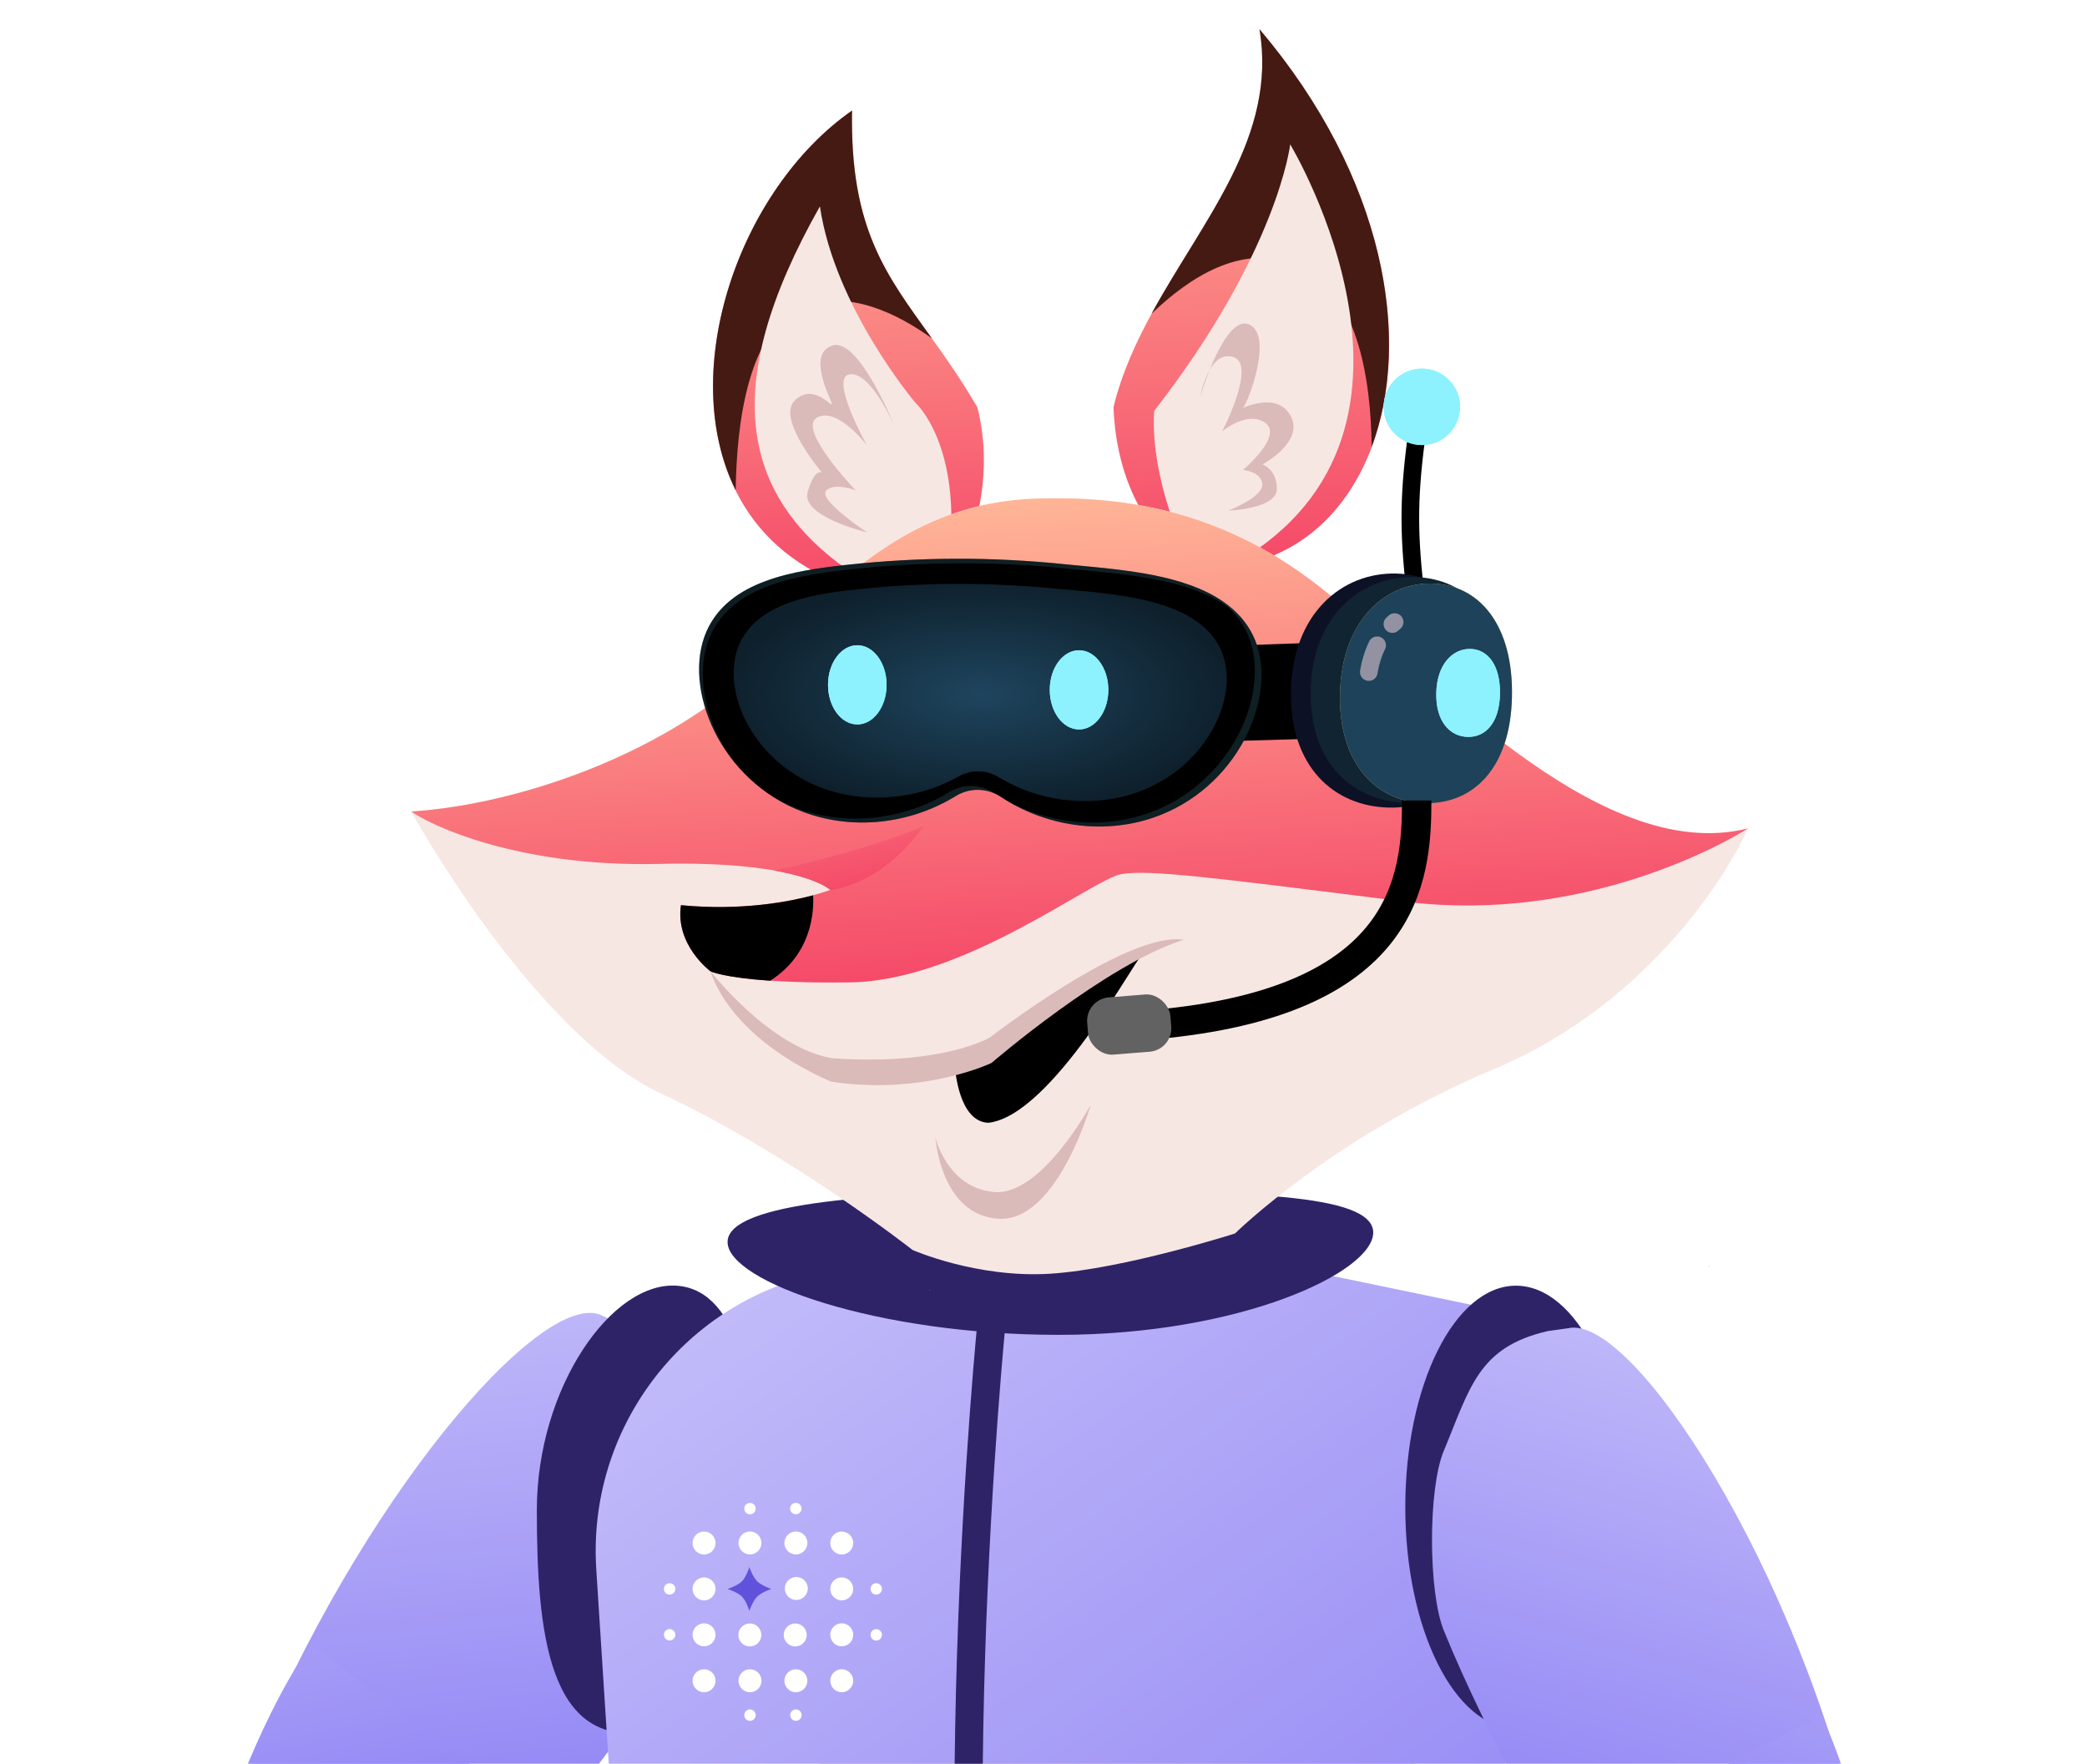
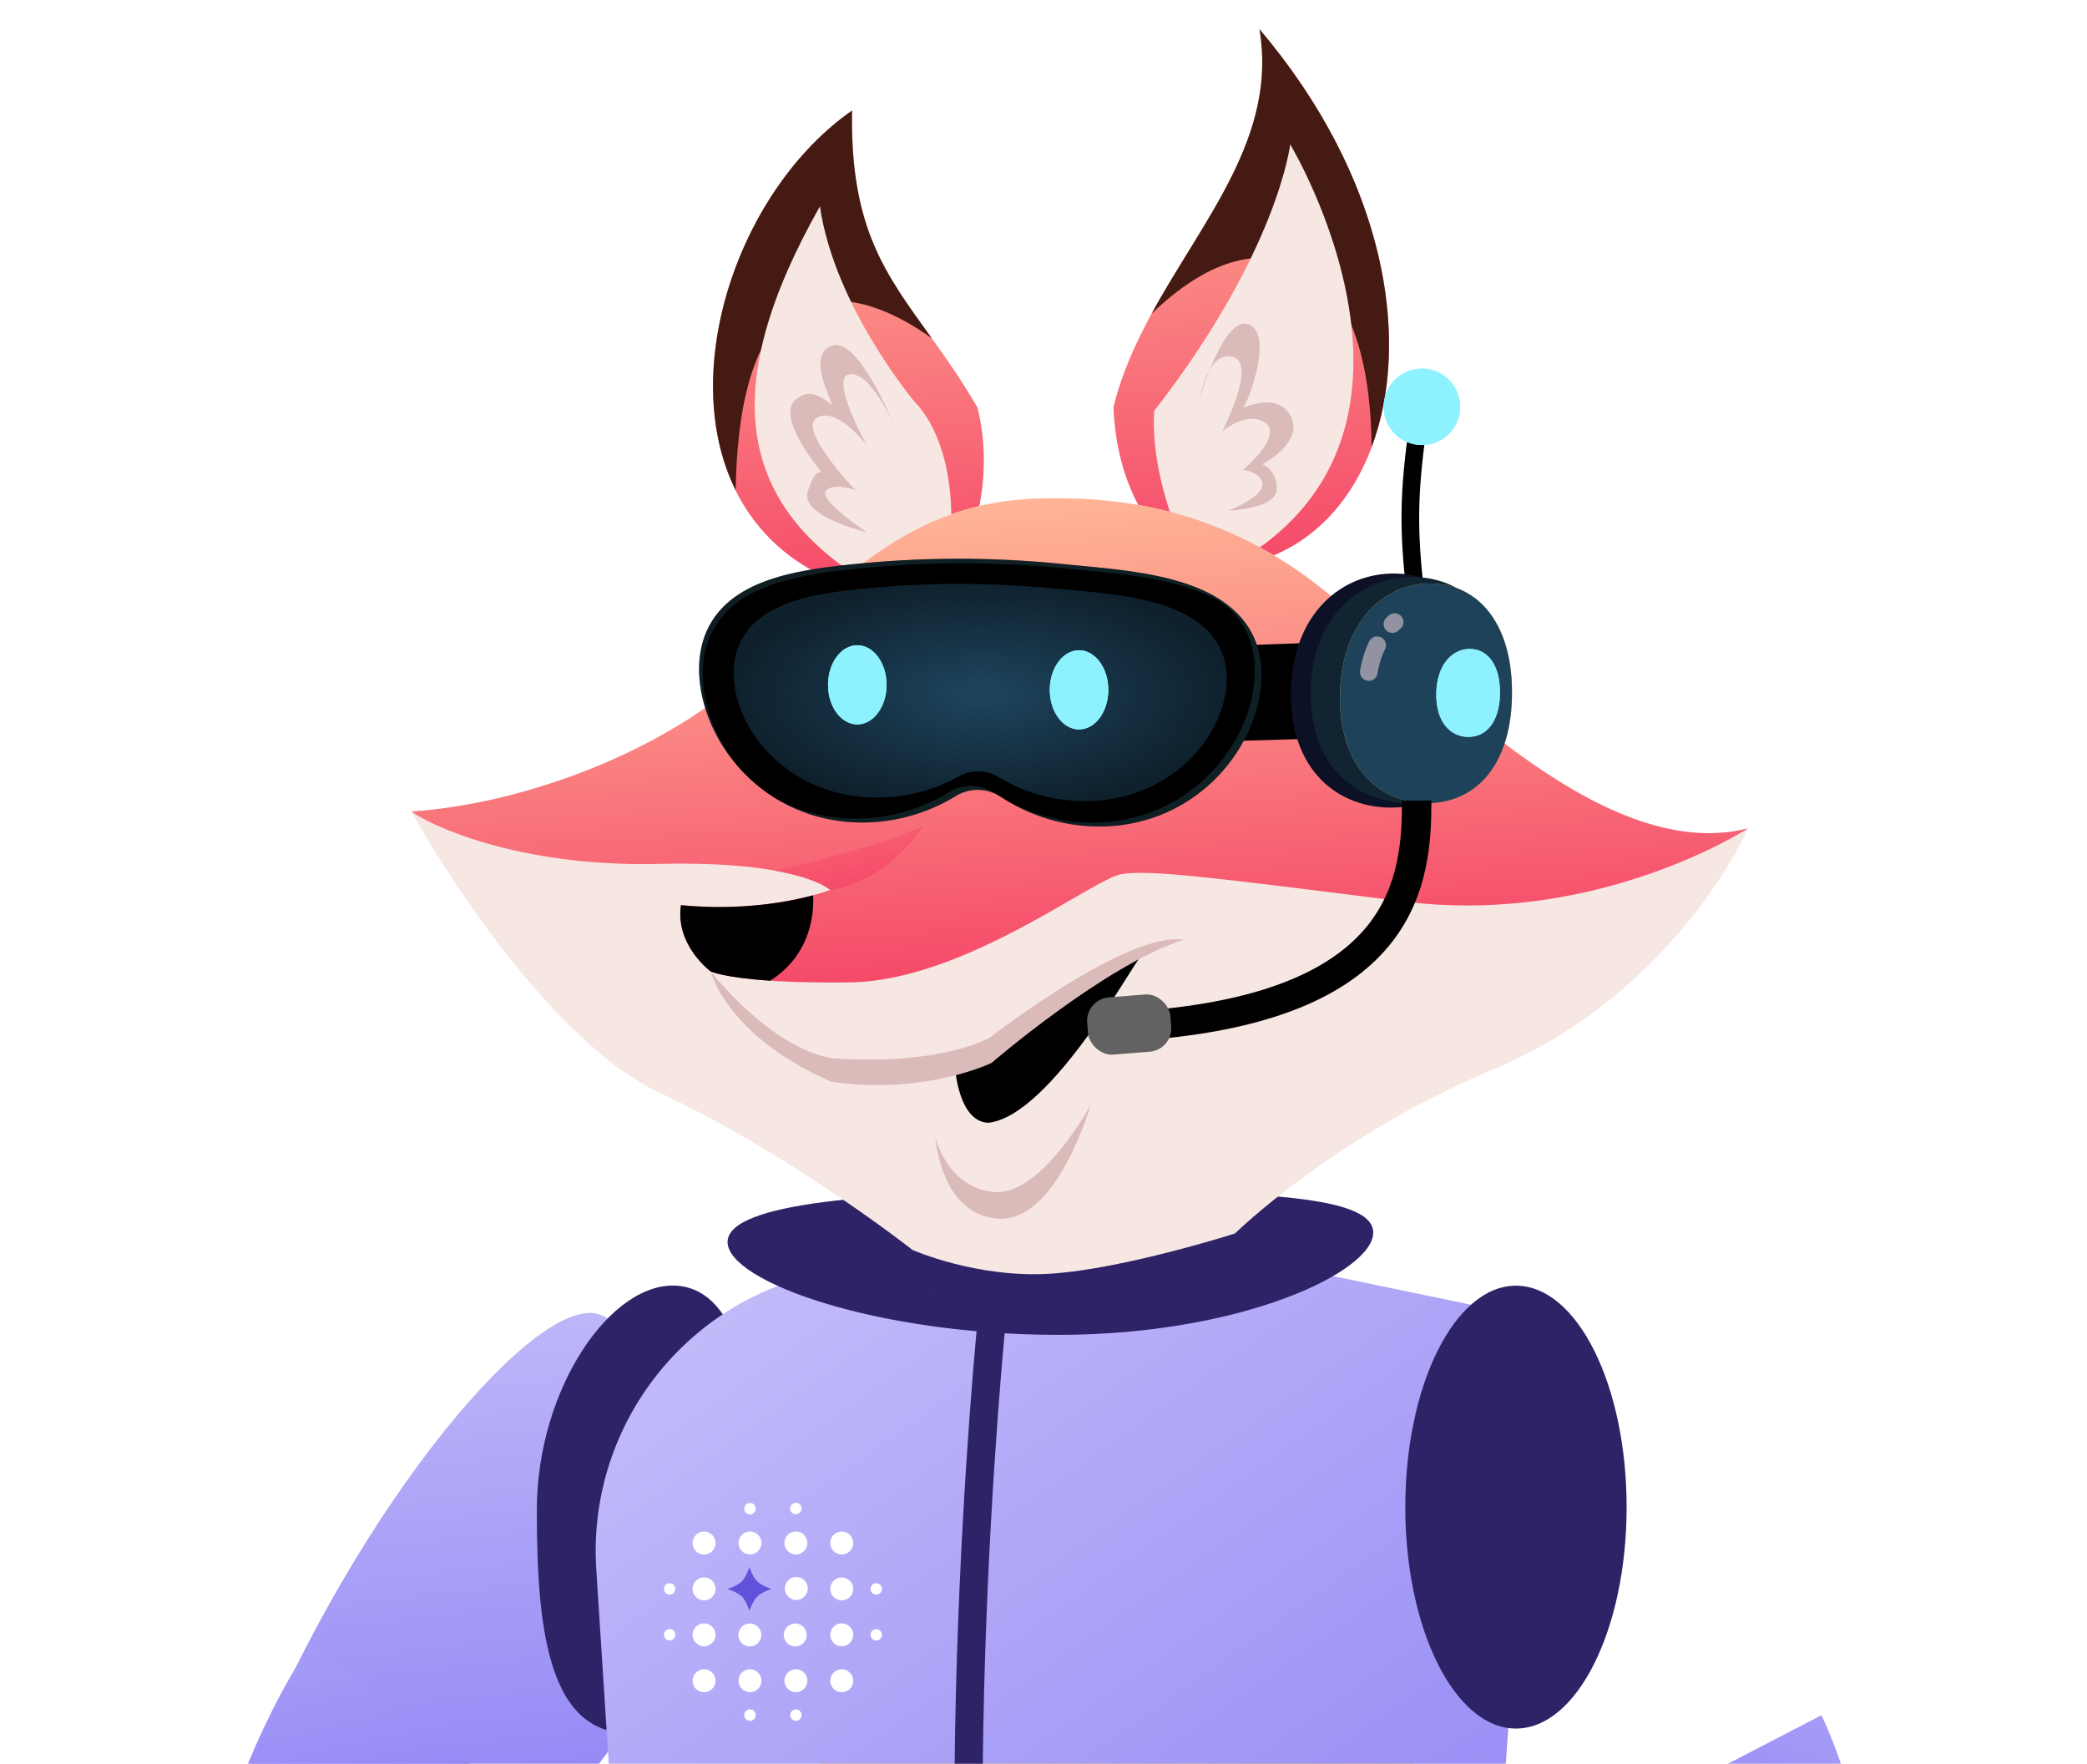
<svg xmlns="http://www.w3.org/2000/svg" width="355" height="300" viewBox="0 0 355 300" fill="none">
  <path d="M102.183 223.661C91.886 219.393 61.015 255.345 42.431 301.029C38.147 311.557 42.359 323.636 52.104 329.458C61.68 335.182 74.005 333.285 81.35 324.886C92.273 312.406 107.824 293.608 118.641 276.122C122.328 270.156 123.322 262.97 121.739 256.137C119.114 244.825 113.435 228.322 102.172 223.659L102.183 223.661Z" fill="url(#paint0_linear_611_6775)" />
  <path d="M93.353 310.141L76.798 346.622L36.928 314.391C36.928 314.391 42.927 294.119 52.889 279.632L93.362 310.155L93.353 310.141Z" fill="url(#paint1_linear_611_6775)" />
  <path d="M91.316 256.856C91.316 277.65 93.272 297.403 110.14 294.52C120.388 292.77 128.965 277.661 128.965 256.856C128.965 236.051 125.74 219.719 115.39 218.712C104.148 217.625 91.316 236.051 91.316 256.856Z" fill="#2F2368" />
  <path d="M129.629 215.328C129.524 215.362 129.42 215.385 129.327 215.419C129.327 215.419 129.35 215.396 129.397 215.351H129.432C129.501 215.351 129.571 215.328 129.629 215.328Z" fill="#FFB700" />
  <path d="M290.528 215.328C290.633 215.362 290.737 215.385 290.83 215.419C290.83 215.419 290.807 215.396 290.76 215.351H290.726C290.656 215.351 290.586 215.328 290.528 215.328Z" fill="#FFB700" />
  <path d="M129.432 215.35C129.501 215.35 129.571 215.315 129.629 215.327C129.524 215.361 129.42 215.384 129.327 215.418C129.327 215.418 129.35 215.396 129.397 215.35H129.432Z" fill="#EF8C72" />
  <path d="M290.726 215.35C290.656 215.35 290.586 215.315 290.528 215.327C290.633 215.361 290.737 215.384 290.83 215.418C290.83 215.418 290.807 215.396 290.76 215.35H290.726Z" fill="#EF8C72" />
  <path d="M143.468 332.586L130.293 224.626L180.087 207.367L229.367 221.996L244.543 245.146L238.207 334.439C238.207 334.439 182.535 350.269 143.479 332.586H143.468Z" fill="#FFCA45" />
  <path d="M261.604 224.283L180.074 207.378L138.983 216.7C115.824 221.95 99.905 243.224 101.426 266.922C103.164 293.927 105.623 332.208 108.402 375.614C108.402 375.614 164.807 414.673 250.511 377.787L261.604 224.283Z" fill="url(#paint2_linear_611_6775)" />
  <path d="M239.041 256.352C239.041 277.146 247.469 294.016 257.865 294.016C268.261 294.016 276.689 277.157 276.689 256.352C276.689 235.547 268.261 218.688 257.865 218.688C247.469 218.688 239.041 235.547 239.041 256.352Z" fill="#2F2368" />
-   <path d="M266.75 225.926C277.614 223.432 305.869 266.443 316.585 314.584C319.055 325.679 312.891 336.888 302.312 341.005C291.917 345.054 280.08 341.131 274.236 331.626C265.544 317.501 253.342 296.376 245.588 277.332C242.946 270.835 242.889 253.255 245.588 246.781C250.059 236.064 251.416 229.126 263.298 226.404L266.75 225.926Z" fill="url(#paint3_linear_611_6775)" />
  <path d="M264.857 315.085L275.104 353.813L319.786 328.673C319.786 328.673 317.247 307.685 309.837 291.741L264.846 315.096L264.857 315.085Z" fill="url(#paint4_linear_611_6775)" />
  <path d="M123.762 211.266C123.762 218.003 149.174 227.05 180.086 227.05C210.999 227.05 233.586 216.39 233.586 209.653C233.586 202.916 210.988 202.653 180.086 202.653C149.185 202.653 123.762 204.529 123.762 211.254V211.266Z" fill="#2F2368" />
  <path d="M168.042 386.202L172.754 385.333C161.157 322.849 171.061 224.921 171.164 223.948L166.395 223.457C166.292 224.452 156.32 323.055 168.042 386.214V386.202Z" fill="#2F2368" />
  <path fill-rule="evenodd" clip-rule="evenodd" d="M135.452 268.237C136.527 268.237 137.407 269.117 137.407 270.192C137.407 271.268 136.527 272.148 135.452 272.148C134.377 272.148 133.496 271.268 133.496 270.192C133.496 269.117 134.377 268.237 135.452 268.237ZM135.269 276.14C136.344 276.14 137.224 277.021 137.224 278.096C137.224 279.171 136.344 280.052 135.269 280.052C134.194 280.052 133.313 279.171 133.313 278.096C133.313 277.021 134.194 276.14 135.269 276.14ZM129.505 278.096C129.505 277.021 128.624 276.14 127.549 276.14C126.474 276.14 125.593 277.021 125.593 278.096C125.593 279.171 126.474 280.052 127.549 280.052C128.624 280.052 129.505 279.171 129.505 278.096Z" fill="white" />
  <path d="M143.18 260.504C144.255 260.504 145.136 261.385 145.136 262.46C145.136 263.535 144.255 264.416 143.18 264.416C142.105 264.416 141.225 263.535 141.225 262.46C141.225 261.385 142.105 260.504 143.18 260.504Z" fill="white" />
  <path d="M143.18 268.305C144.255 268.305 145.136 269.185 145.136 270.261C145.136 271.336 144.255 272.216 143.18 272.216C142.105 272.216 141.225 271.336 141.225 270.261C141.225 269.185 142.105 268.305 143.18 268.305Z" fill="white" />
  <path d="M143.18 276.116C144.255 276.116 145.136 276.996 145.136 278.072C145.136 279.147 144.255 280.027 143.18 280.027C142.105 280.027 141.225 279.147 141.225 278.072C141.225 276.996 142.105 276.116 143.18 276.116Z" fill="white" />
  <path d="M135.381 264.405C134.306 264.405 133.426 263.524 133.426 262.449C133.426 261.374 134.306 260.493 135.381 260.493C136.456 260.493 137.337 261.374 137.337 262.449C137.337 263.524 136.456 264.405 135.381 264.405Z" fill="white" />
  <path d="M127.572 264.405C126.497 264.405 125.616 263.524 125.616 262.449C125.616 261.374 126.497 260.493 127.572 260.493C128.647 260.493 129.527 261.374 129.527 262.449C129.527 263.524 128.647 264.405 127.572 264.405Z" fill="white" />
  <path d="M143.18 283.929C144.255 283.929 145.136 284.81 145.136 285.885C145.136 286.96 144.255 287.841 143.18 287.841C142.105 287.841 141.225 286.96 141.225 285.885C141.225 284.81 142.105 283.929 143.18 283.929Z" fill="white" />
  <path d="M119.759 276.116C120.834 276.116 121.715 276.996 121.715 278.072C121.715 279.147 120.834 280.027 119.759 280.027C118.684 280.027 117.804 279.147 117.804 278.072C117.804 276.996 118.684 276.116 119.759 276.116Z" fill="white" />
  <path d="M119.759 283.929C120.834 283.929 121.715 284.81 121.715 285.885C121.715 286.96 120.834 287.841 119.759 287.841C118.684 287.841 117.804 286.96 117.804 285.885C117.804 284.81 118.684 283.929 119.759 283.929Z" fill="white" />
  <path d="M119.759 268.305C120.834 268.305 121.715 269.185 121.715 270.261C121.715 271.336 120.834 272.216 119.759 272.216C118.684 272.216 117.804 271.336 117.804 270.261C117.804 269.185 118.684 268.305 119.759 268.305Z" fill="white" />
  <path d="M119.759 260.504C120.834 260.504 121.715 261.385 121.715 262.46C121.715 263.535 120.834 264.416 119.759 264.416C118.684 264.416 117.804 263.535 117.804 262.46C117.804 261.385 118.684 260.504 119.759 260.504Z" fill="white" />
  <path d="M135.381 283.929C136.456 283.929 137.337 284.81 137.337 285.885C137.337 286.96 136.456 287.841 135.381 287.841C134.306 287.841 133.426 286.96 133.426 285.885C133.426 284.81 134.306 283.929 135.381 283.929Z" fill="white" />
  <path d="M127.572 283.929C128.647 283.929 129.527 284.81 129.527 285.885C129.527 286.96 128.647 287.841 127.572 287.841C126.497 287.841 125.616 286.96 125.616 285.885C125.616 284.81 126.497 283.929 127.572 283.929Z" fill="white" />
  <path fill-rule="evenodd" clip-rule="evenodd" d="M127.571 257.578C127.033 257.578 126.599 257.143 126.599 256.605C126.599 256.068 127.033 255.633 127.571 255.633C128.108 255.633 128.543 256.068 128.543 256.605C128.543 257.143 128.108 257.578 127.571 257.578ZM150.021 270.262C150.021 269.724 149.586 269.29 149.048 269.29C148.511 269.29 148.076 269.724 148.076 270.262C148.076 270.8 148.511 271.234 149.048 271.234C149.586 271.234 150.021 270.8 150.021 270.262ZM150.021 278.074C150.021 277.536 149.586 277.102 149.048 277.102C148.511 277.102 148.076 277.536 148.076 278.074C148.076 278.611 148.511 279.046 149.048 279.046C149.586 279.046 150.021 278.611 150.021 278.074ZM135.382 290.758C135.919 290.758 136.354 291.193 136.354 291.73C136.354 292.268 135.919 292.703 135.382 292.703C134.844 292.703 134.41 292.268 134.41 291.73C134.41 291.193 134.844 290.758 135.382 290.758ZM112.932 270.262C112.932 270.8 113.367 271.234 113.904 271.234C114.442 271.234 114.876 270.8 114.876 270.262C114.876 269.724 114.442 269.29 113.904 269.29C113.367 269.29 112.932 269.724 112.932 270.262ZM134.398 256.594C134.398 257.132 134.833 257.566 135.37 257.566C135.908 257.566 136.343 257.132 136.343 256.594C136.343 256.056 135.908 255.622 135.37 255.622C134.833 255.622 134.398 256.056 134.398 256.594ZM113.904 277.09C114.442 277.09 114.876 277.525 114.876 278.062C114.876 278.6 114.442 279.035 113.904 279.035C113.367 279.035 112.932 278.6 112.932 278.062C112.932 277.525 113.367 277.09 113.904 277.09ZM128.543 291.73C128.543 291.193 128.108 290.758 127.571 290.758C127.033 290.758 126.599 291.193 126.599 291.73C126.599 292.268 127.033 292.703 127.571 292.703C128.108 292.703 128.543 292.268 128.543 291.73Z" fill="white" />
  <path d="M131.197 270.273C131.197 270.273 129.55 269.712 128.784 268.958C128.018 268.203 127.469 266.544 127.469 266.544C127.469 266.544 126.954 268.191 126.222 268.958C125.456 269.735 123.752 270.273 123.752 270.273C123.752 270.273 125.456 270.81 126.222 271.588C126.966 272.343 127.469 274.002 127.469 274.002C127.469 274.002 128.029 272.354 128.784 271.588C129.539 270.822 131.197 270.273 131.197 270.273Z" fill="#6152DC" />
  <path d="M240.873 74.879C239.518 85.256 239.638 91.511 240.873 101.867" stroke="black" stroke-width="3" />
  <path d="M158.27 219.418C158.195 219.448 158.114 219.472 158.039 219.503C158.039 219.503 158.055 219.485 158.086 219.449L158.112 219.447C158.163 219.444 158.219 219.421 158.27 219.418Z" fill="#FFB700" />
  <path d="M158.112 219.448C158.163 219.445 158.219 219.416 158.27 219.419C158.195 219.449 158.114 219.473 158.039 219.504C158.039 219.504 158.055 219.486 158.086 219.45L158.112 219.448Z" fill="#EF8C72" />
  <path d="M196.529 90.195C196.529 90.195 189.943 83.365 189.403 69.261C195.132 45.694 218.301 28.987 214.234 4.958C247.487 44.161 239.831 88.522 213.157 95.664C200.002 93.605 196.529 90.201 196.529 90.201L196.529 90.195Z" fill="url(#paint5_linear_611_6775)" />
  <path d="M165.429 90.362C165.429 90.362 169.153 80.699 166.253 69.283C155.28 50.408 144.463 45.299 144.94 18.804C118.621 37.162 108.497 88.2 145.065 100.008C159.467 93.287 165.43 90.369 165.43 90.369L165.429 90.362Z" fill="url(#paint6_linear_611_6775)" />
  <path d="M214.234 4.952C235.744 30.309 240.122 57.81 233.321 76.015C233.198 64.466 230.927 48.788 220.037 44.821C211.025 41.537 202.31 47.182 195.889 53.354C204.648 37.295 217.332 23.243 214.234 4.952Z" fill="#451A12" />
  <path d="M144.935 18.803C144.57 38.912 150.716 46.705 158.497 57.541C152.384 53.149 144.601 49.538 137.284 51.919C127.206 55.203 125.286 72.231 125.142 83.389C115.122 63.137 125.681 32.232 144.935 18.797L144.935 18.803Z" fill="#451A12" />
  <path d="M201.849 94.201C201.849 94.201 195.637 81.91 196.317 69.903C217.376 42.818 219.465 24.558 219.465 24.558C219.465 24.558 249.808 74.823 208.519 96.675C205.345 97.966 201.849 94.201 201.849 94.201Z" fill="#F7E7E3" />
  <path d="M161.402 95.333C163.758 75.606 155.708 68.507 155.708 68.507C155.708 68.507 142.014 52.344 139.466 35.105C122.24 65.571 124.659 86.443 149.789 100.425C153.3 98.751 161.402 95.333 161.402 95.333Z" fill="#F7E7E3" />
  <path d="M204.129 67.586C204.129 67.586 205.542 59.52 209.718 60.704C213.893 61.887 207.876 73.389 207.876 73.389C207.876 73.389 212.224 69.728 215.26 71.951C218.296 74.173 211.429 79.929 211.429 79.929C211.429 79.929 214.582 80.211 214.72 82.377C214.859 84.544 208.977 86.853 208.977 86.853C208.977 86.853 217.159 86.572 217.184 83.187C217.208 79.802 214.745 78.992 214.745 78.992C214.745 78.992 221.975 75.147 219.522 70.712C217.068 66.276 210.783 69.82 211.472 69.292C212.162 68.765 216.723 57.114 212.502 55.209C208.28 53.303 204.129 67.586 204.129 67.586Z" fill="#DBBABA" />
  <path d="M152.094 72.362C152.094 72.362 148.132 63.19 144.544 63.661C140.957 64.132 147.49 75.799 147.49 75.799C147.49 75.799 142.481 69.11 138.986 71.025C135.491 72.94 145.565 83.414 145.565 83.414C145.565 83.414 141.855 81.959 140.506 83.495C139.157 85.032 147.468 90.543 147.468 90.543C147.468 90.543 136.204 87.879 137.384 83.695C138.564 79.511 139.826 80.397 139.826 80.397C139.826 80.397 132.005 71.229 135.183 68.126C138.361 65.023 141.536 69.412 141.49 68.69C141.443 67.968 137.093 60.27 141.579 58.775C146.066 57.28 152.094 72.362 152.094 72.362Z" fill="#DBBABA" />
  <path d="M297.321 140.913C271.689 147.384 242.032 113.51 224.259 99.661C206.493 85.812 189.046 84.51 177.006 84.796C164.966 85.082 150.74 88.891 133.655 108.351C116.57 127.811 88.21 136.874 69.949 138.04C69.949 138.04 90.695 175.868 112.569 186.071C134.443 196.274 155.231 212.614 155.231 212.614C155.231 212.614 166.183 217.447 178.672 216.649C191.162 215.851 210.069 209.809 210.069 209.809C210.069 209.809 226.858 193.269 254.104 181.86C281.35 170.452 294.795 146.874 297.308 140.913L297.321 140.913Z" fill="#F7E7E3" />
  <path d="M177.011 84.789C189.051 84.503 206.498 85.805 224.264 99.654C242.03 113.503 271.687 147.378 297.326 140.906C297.326 140.906 271.859 157.517 238.795 153.346C205.73 149.175 195.519 147.894 190.746 148.683C185.974 149.471 163.931 166.831 144.655 167.096C125.379 167.361 120.902 165.23 120.902 165.23C120.902 165.23 114.83 160.784 115.84 153.953C130.886 155.408 141.238 151.363 141.238 151.363C141.238 151.363 136.096 146.374 112.016 146.946C87.937 147.518 73.003 140.255 69.967 138.033C88.221 136.866 116.581 127.803 133.672 108.343C150.757 88.884 164.984 85.074 177.023 84.788L177.011 84.789Z" fill="url(#paint7_linear_611_6775)" />
  <path d="M138.308 152.282C138.463 155.001 138.135 162.279 130.999 166.818C123.089 166.28 120.891 165.244 120.891 165.244C120.891 165.244 114.819 160.798 115.829 153.967C126.123 154.962 134.222 153.383 138.309 152.289L138.308 152.282Z" fill="black" />
  <path d="M141.227 151.372C141.227 151.372 139.184 149.397 131.681 148.077C137.689 146.758 148.594 144.096 157.057 140.572C149.754 150.827 141.227 151.372 141.227 151.372Z" fill="url(#paint8_linear_611_6775)" />
  <path d="M194.05 162.736C193.329 162.782 178.898 189.806 168.12 190.978C163.046 190.819 162.461 181.672 162.461 181.672C162.461 181.672 188.556 163.57 194.05 162.736Z" fill="black" />
  <path d="M185.532 187.933C185.532 187.933 177.119 203.455 169.116 202.758C161.113 202.061 159.118 193.488 159.118 193.488C159.118 193.488 159.964 206.726 169.888 207.301C179.813 207.875 185.532 187.933 185.532 187.933Z" fill="#DBBABA" />
  <path d="M186.735 119.689C183.167 119.459 184.327 133.243 188.748 132.821C193.164 132.399 190.827 119.955 186.735 119.689Z" fill="#451A12" />
  <path d="M157.97 119.027C153.397 118.874 153.231 134.848 158.145 134.776C163.053 134.71 162.931 119.193 157.97 119.027Z" fill="#451A12" />
  <path d="M201.868 111.483C201.868 111.483 191.328 101.281 180.991 105.567C185.01 92.984 192.145 95.187 201.868 111.483Z" fill="#451A12" />
  <path d="M166.645 104.431C166.645 104.431 155.577 98.575 145.724 111.231C154.667 92.674 161.005 92.046 166.645 104.431Z" fill="#451A12" />
  <path d="M120.89 165.237C120.89 165.237 130.878 178.133 141.488 179.992C160.383 181.323 168.393 176.461 168.393 176.461C168.393 176.461 191.83 158.287 201.336 159.855C188.213 163.956 168.67 180.793 168.67 180.793C168.67 180.793 157.208 186.359 141.381 183.987C123.519 176.186 120.89 165.237 120.89 165.237Z" fill="#DBBABA" />
  <path d="M236.154 125.263L210.958 126.01L211.228 109.767L233.487 108.973C238.775 109.063 242.987 113.43 242.898 118.724C242.838 122.398 239.814 125.325 236.154 125.263Z" fill="black" />
  <path d="M213.528 108.985C208.99 97.649 191.842 97.079 181.037 95.965C168.747 94.698 156.305 94.732 144.032 96.078C135.203 97.046 124.003 98.692 120.174 107.405C116.004 116.895 122.369 132.792 136.678 138.126C145.131 141.28 154.83 140.165 162.602 135.389C164.931 133.954 167.916 134.005 170.199 135.519C177.815 140.555 187.466 141.991 196.023 139.126C210.5 134.278 217.383 118.608 213.533 108.979L213.528 108.985Z" fill="black" />
  <g style="mix-blend-mode:multiply" opacity="0.3">
    <path d="M169.076 134.853C166.793 133.345 163.814 133.294 161.478 134.723C153.7 139.499 144.007 140.608 135.554 137.46C134.228 136.965 132.974 136.381 131.793 135.72C133.298 136.656 134.928 137.469 136.681 138.124C145.134 141.278 154.833 140.163 162.605 135.387C164.743 134.073 167.427 134.022 169.615 135.186C169.433 135.071 169.252 134.968 169.076 134.853Z" fill="url(#paint9_linear_611_6775)" />
    <path d="M213.531 108.979C212.126 105.472 209.516 102.994 206.258 101.217C208.988 102.938 211.17 105.225 212.404 108.315C216.254 117.944 209.371 133.614 194.893 138.462C187.044 141.089 178.264 140.086 170.987 136.012C178.474 140.64 187.758 141.894 196.014 139.127C210.491 134.278 217.374 118.609 213.525 108.98L213.531 108.979Z" fill="url(#paint10_linear_611_6775)" />
  </g>
  <path style="mix-blend-mode:screen" opacity="0.3" d="M120.81 108.179C124.638 99.466 135.839 97.82 144.667 96.852C156.941 95.506 169.383 95.472 181.673 96.739C190.998 97.7 205.032 98.264 211.626 105.678C205.347 97.526 190.668 96.96 181.033 95.965C168.743 94.698 156.301 94.732 144.028 96.078C135.199 97.046 123.999 98.691 120.171 107.405C117.357 113.808 119.345 123.134 125.335 130.158C119.845 123.235 118.097 114.352 120.81 108.173L120.81 108.179Z" fill="url(#paint11_linear_611_6775)" />
  <path d="M192.431 135.107C184.935 137.415 176.468 136.229 169.793 132.147C169.649 132.059 169.524 131.989 169.38 131.914C167.419 130.916 165.031 130.96 163.13 132.035C161.723 132.831 160.248 133.499 158.716 134.038C156.932 134.677 155.081 135.121 153.195 135.387C150.121 135.824 146.979 135.772 143.929 135.17C142.728 134.945 141.546 134.628 140.388 134.225C127.834 129.878 122.24 116.986 125.893 109.298C129.236 102.233 139.06 100.911 146.792 100.133C152.956 99.51 159.168 99.246 165.377 99.326C168.433 99.366 171.489 99.491 174.532 99.707C176.044 99.803 177.54 99.925 179.037 100.071C179.109 100.066 179.17 100.087 179.237 100.088C181.824 100.333 184.832 100.552 187.91 100.929C196.104 101.914 204.838 103.994 207.735 110.684C211.125 118.49 205.112 131.182 192.425 135.107L192.431 135.107Z" fill="url(#paint12_radial_611_6775)" />
  <ellipse cx="145.828" cy="116.486" rx="4.981" ry="6.735" fill="#8DF2FE" />
  <g filter="url(#filter0_f_611_6775)">
    <ellipse cx="145.828" cy="116.486" rx="4.981" ry="6.735" fill="#8DF2FE" />
  </g>
  <ellipse cx="183.546" cy="117.339" rx="4.981" ry="6.735" fill="#89F2FD" />
  <g filter="url(#filter1_f_611_6775)">
    <ellipse cx="183.546" cy="117.339" rx="4.981" ry="6.735" fill="#8DF2FE" />
  </g>
  <path d="M219.596 117.413C219.289 130.442 226.946 137.145 236.198 137.362C245.451 137.578 252.801 131.217 253.098 118.197C253.405 105.169 246.74 97.771 237.488 97.555C228.235 97.339 219.894 104.385 219.587 117.413H219.596Z" fill="#0D1125" />
  <path d="M222.951 117.314C222.654 129.892 230.22 136.371 239.364 136.587C248.509 136.803 255.759 130.667 256.057 118.089C256.354 105.511 249.762 98.366 240.627 98.15C231.482 97.934 223.249 104.736 222.951 117.314Z" fill="#102432" />
  <path d="M227.937 117.918C227.649 130.144 234.322 136.424 242.402 136.614C250.483 136.803 256.904 130.82 257.183 118.602C257.472 106.376 251.664 99.447 243.593 99.258C235.513 99.069 228.226 105.7 227.937 117.918Z" fill="#EBB645" />
  <path d="M227.937 117.918C227.649 130.144 234.322 136.424 242.402 136.614C250.483 136.803 256.904 130.82 257.183 118.602C257.472 106.376 251.664 99.447 243.593 99.258C235.513 99.069 228.226 105.7 227.937 117.918Z" fill="#1D425A" />
  <path d="M244.314 117.866C244.197 122.767 246.668 125.272 249.653 125.344C252.647 125.416 255.028 123.011 255.145 118.118C255.262 113.217 253.116 110.451 250.122 110.379C247.128 110.307 244.422 112.965 244.314 117.866Z" fill="#8DF2FE" />
  <g filter="url(#filter2_f_611_6775)">
    <path d="M244.314 117.866C244.197 122.767 246.668 125.272 249.653 125.344C252.647 125.416 255.028 123.011 255.145 118.118C255.262 113.217 253.116 110.451 250.122 110.379C247.128 110.307 244.422 112.965 244.314 117.866Z" fill="#8DF2FE" />
  </g>
  <g style="mix-blend-mode:screen">
    <path d="M234.251 109.753C233.602 111.086 233.115 112.6 232.835 114.312" stroke="#9292A2" stroke-width="3" stroke-linecap="round" stroke-linejoin="round" />
  </g>
  <g style="mix-blend-mode:screen">
    <path d="M237.227 105.808C237.1 105.916 236.974 106.033 236.848 106.15" stroke="#9292A2" stroke-width="3" stroke-linecap="round" stroke-linejoin="round" />
  </g>
  <path d="M240.984 136.157C240.984 149.477 239.248 170.433 196.357 174.269" stroke="black" stroke-width="5" />
  <rect x="184.611" y="169.969" width="14.205" height="9.767" rx="4" transform="rotate(-4.581 184.611 169.969)" fill="#626262" />
  <circle cx="241.865" cy="69.203" r="6.499" fill="#8DF2FE" />
  <g filter="url(#filter3_f_611_6775)">
    <circle cx="241.865" cy="69.203" r="6.499" fill="#8DF2FE" />
  </g>
  <defs>
    <filter id="filter0_f_611_6775" x="133.847" y="102.751" width="23.962" height="27.471" filterUnits="userSpaceOnUse" color-interpolation-filters="sRGB">
      <feFlood flood-opacity="0" result="BackgroundImageFix" />
      <feBlend mode="normal" in="SourceGraphic" in2="BackgroundImageFix" result="shape" />
      <feGaussianBlur stdDeviation="3.5" result="effect1_foregroundBlur_611_6775" />
    </filter>
    <filter id="filter1_f_611_6775" x="171.565" y="103.604" width="23.962" height="27.471" filterUnits="userSpaceOnUse" color-interpolation-filters="sRGB">
      <feFlood flood-opacity="0" result="BackgroundImageFix" />
      <feBlend mode="normal" in="SourceGraphic" in2="BackgroundImageFix" result="shape" />
      <feGaussianBlur stdDeviation="3.5" result="effect1_foregroundBlur_611_6775" />
    </filter>
    <filter id="filter2_f_611_6775" x="240.311" y="106.377" width="18.839" height="22.969" filterUnits="userSpaceOnUse" color-interpolation-filters="sRGB">
      <feFlood flood-opacity="0" result="BackgroundImageFix" />
      <feBlend mode="normal" in="SourceGraphic" in2="BackgroundImageFix" result="shape" />
      <feGaussianBlur stdDeviation="2" result="effect1_foregroundBlur_611_6775" />
    </filter>
    <filter id="filter3_f_611_6775" x="224.366" y="51.704" width="34.998" height="34.998" filterUnits="userSpaceOnUse" color-interpolation-filters="sRGB">
      <feFlood flood-opacity="0" result="BackgroundImageFix" />
      <feBlend mode="normal" in="SourceGraphic" in2="BackgroundImageFix" result="shape" />
      <feGaussianBlur stdDeviation="5.5" result="effect1_foregroundBlur_611_6775" />
    </filter>
    <linearGradient id="paint0_linear_611_6775" x1="67.684" y1="175.874" x2="89.032" y2="363.457" gradientUnits="userSpaceOnUse">
      <stop stop-color="#D7D3FB" />
      <stop offset="1" stop-color="#7667F2" />
    </linearGradient>
    <linearGradient id="paint1_linear_611_6775" x1="31.548" y1="199.888" x2="65.802" y2="357.57" gradientUnits="userSpaceOnUse">
      <stop stop-color="#D7D3FB" />
      <stop offset="1" stop-color="#7667F2" />
    </linearGradient>
    <linearGradient id="paint2_linear_611_6775" x1="73.521" y1="159.159" x2="278.139" y2="447.274" gradientUnits="userSpaceOnUse">
      <stop stop-color="#D7D3FB" />
      <stop offset="1" stop-color="#7667F2" />
    </linearGradient>
    <linearGradient id="paint3_linear_611_6775" x1="312.53" y1="186.971" x2="260.238" y2="368.379" gradientUnits="userSpaceOnUse">
      <stop stop-color="#D7D3FB" />
      <stop offset="1" stop-color="#7667F2" />
    </linearGradient>
    <linearGradient id="paint4_linear_611_6775" x1="344.162" y1="216.666" x2="284.123" y2="366.44" gradientUnits="userSpaceOnUse">
      <stop stop-color="#D7D3FB" />
      <stop offset="1" stop-color="#7667F2" />
    </linearGradient>
    <linearGradient id="paint5_linear_611_6775" x1="207.793" y1="5.369" x2="213.561" y2="95.638" gradientUnits="userSpaceOnUse">
      <stop stop-color="#FFB597" />
      <stop offset="1" stop-color="#F54A69" />
    </linearGradient>
    <linearGradient id="paint6_linear_611_6775" x1="139.629" y1="19.143" x2="144.797" y2="100.025" gradientUnits="userSpaceOnUse">
      <stop stop-color="#FFB597" />
      <stop offset="1" stop-color="#F54A69" />
    </linearGradient>
    <linearGradient id="paint7_linear_611_6775" x1="173.672" y1="84.954" x2="178.784" y2="164.957" gradientUnits="userSpaceOnUse">
      <stop stop-color="#FFB597" />
      <stop offset="1" stop-color="#F54A69" />
    </linearGradient>
    <linearGradient id="paint8_linear_611_6775" x1="135.002" y1="109.08" x2="144.118" y2="151.18" gradientUnits="userSpaceOnUse">
      <stop stop-color="#FFB597" />
      <stop offset="1" stop-color="#F54A69" />
    </linearGradient>
    <linearGradient id="paint9_linear_611_6775" x1="94.637" y1="135.753" x2="169.603" y2="136.988" gradientUnits="userSpaceOnUse">
      <stop stop-color="#28576A" />
      <stop offset="1" stop-color="#336C79" />
    </linearGradient>
    <linearGradient id="paint10_linear_611_6775" x1="128.778" y1="119.743" x2="214.496" y2="121.155" gradientUnits="userSpaceOnUse">
      <stop stop-color="#28576A" />
      <stop offset="1" stop-color="#336C79" />
    </linearGradient>
    <linearGradient id="paint11_linear_611_6775" x1="28.006" y1="110.618" x2="211.511" y2="113.642" gradientUnits="userSpaceOnUse">
      <stop stop-color="#28576A" />
      <stop offset="1" stop-color="#336C79" />
    </linearGradient>
    <radialGradient id="paint12_radial_611_6775" cx="0" cy="0" r="1" gradientUnits="userSpaceOnUse" gradientTransform="translate(166.929 118.096) rotate(90) scale(19.801 42.894)">
      <stop stop-color="#1E455E" />
      <stop offset="1" stop-color="#0E202C" />
    </radialGradient>
  </defs>
</svg>